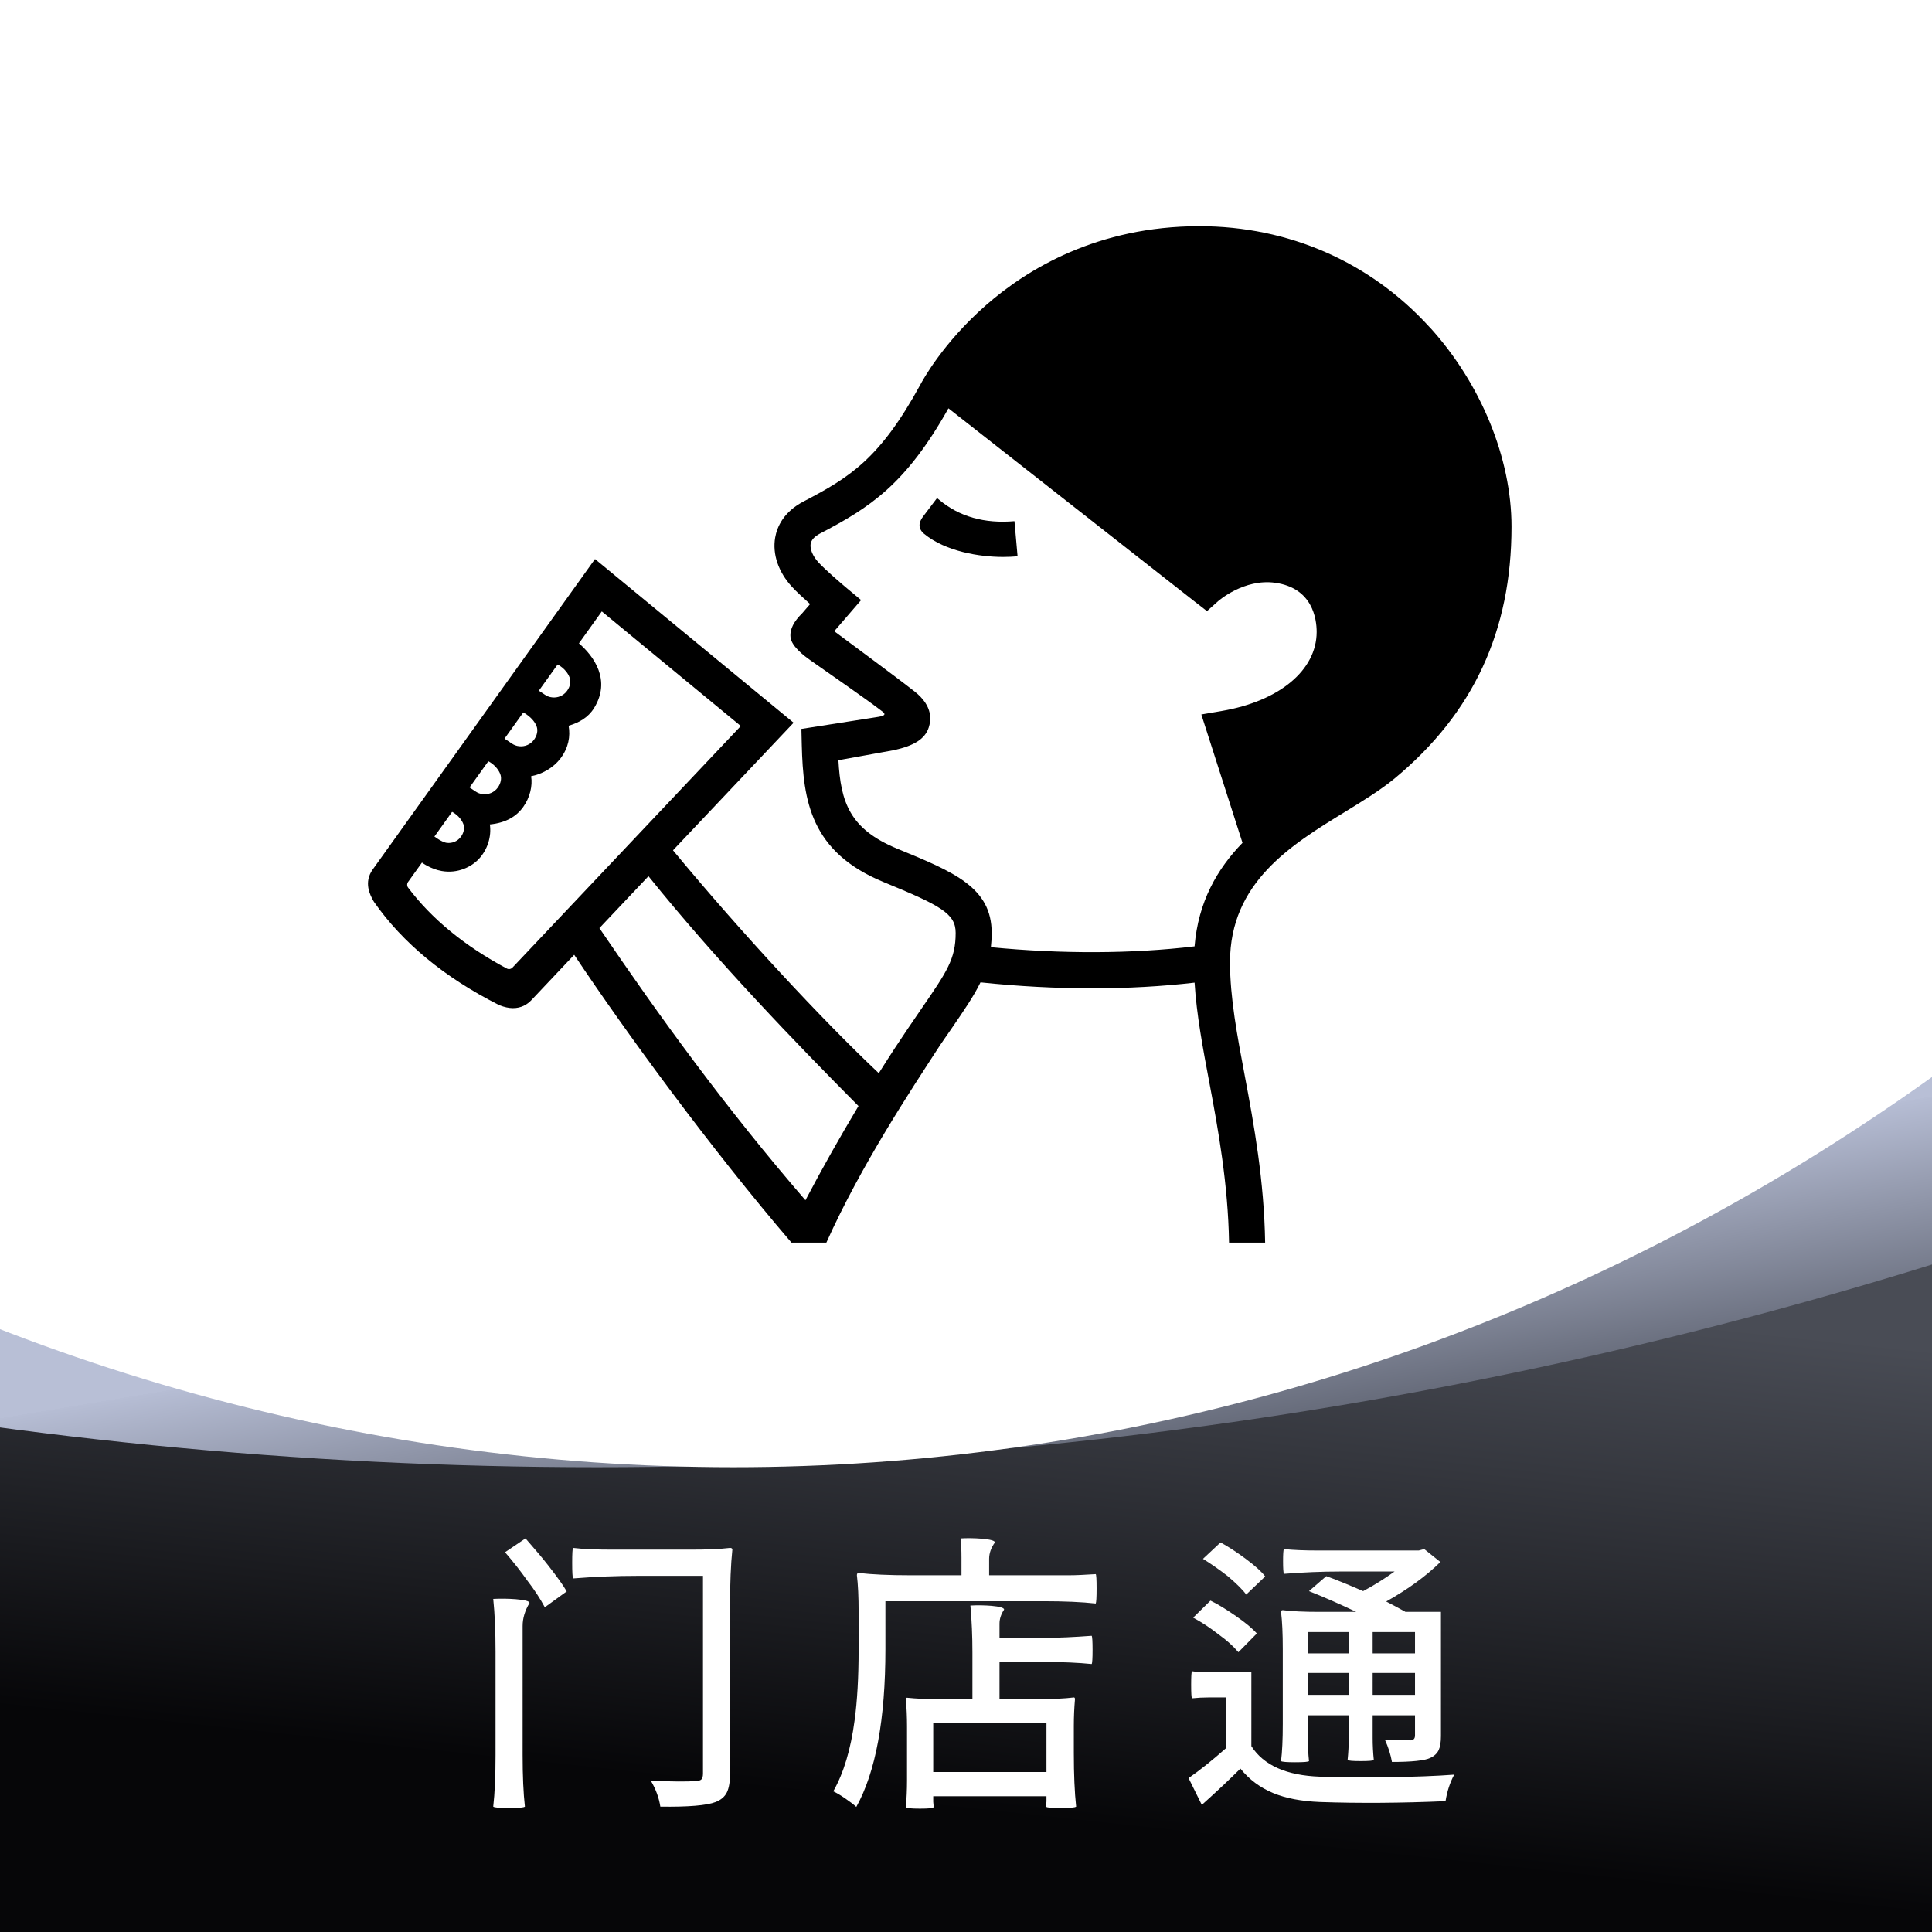
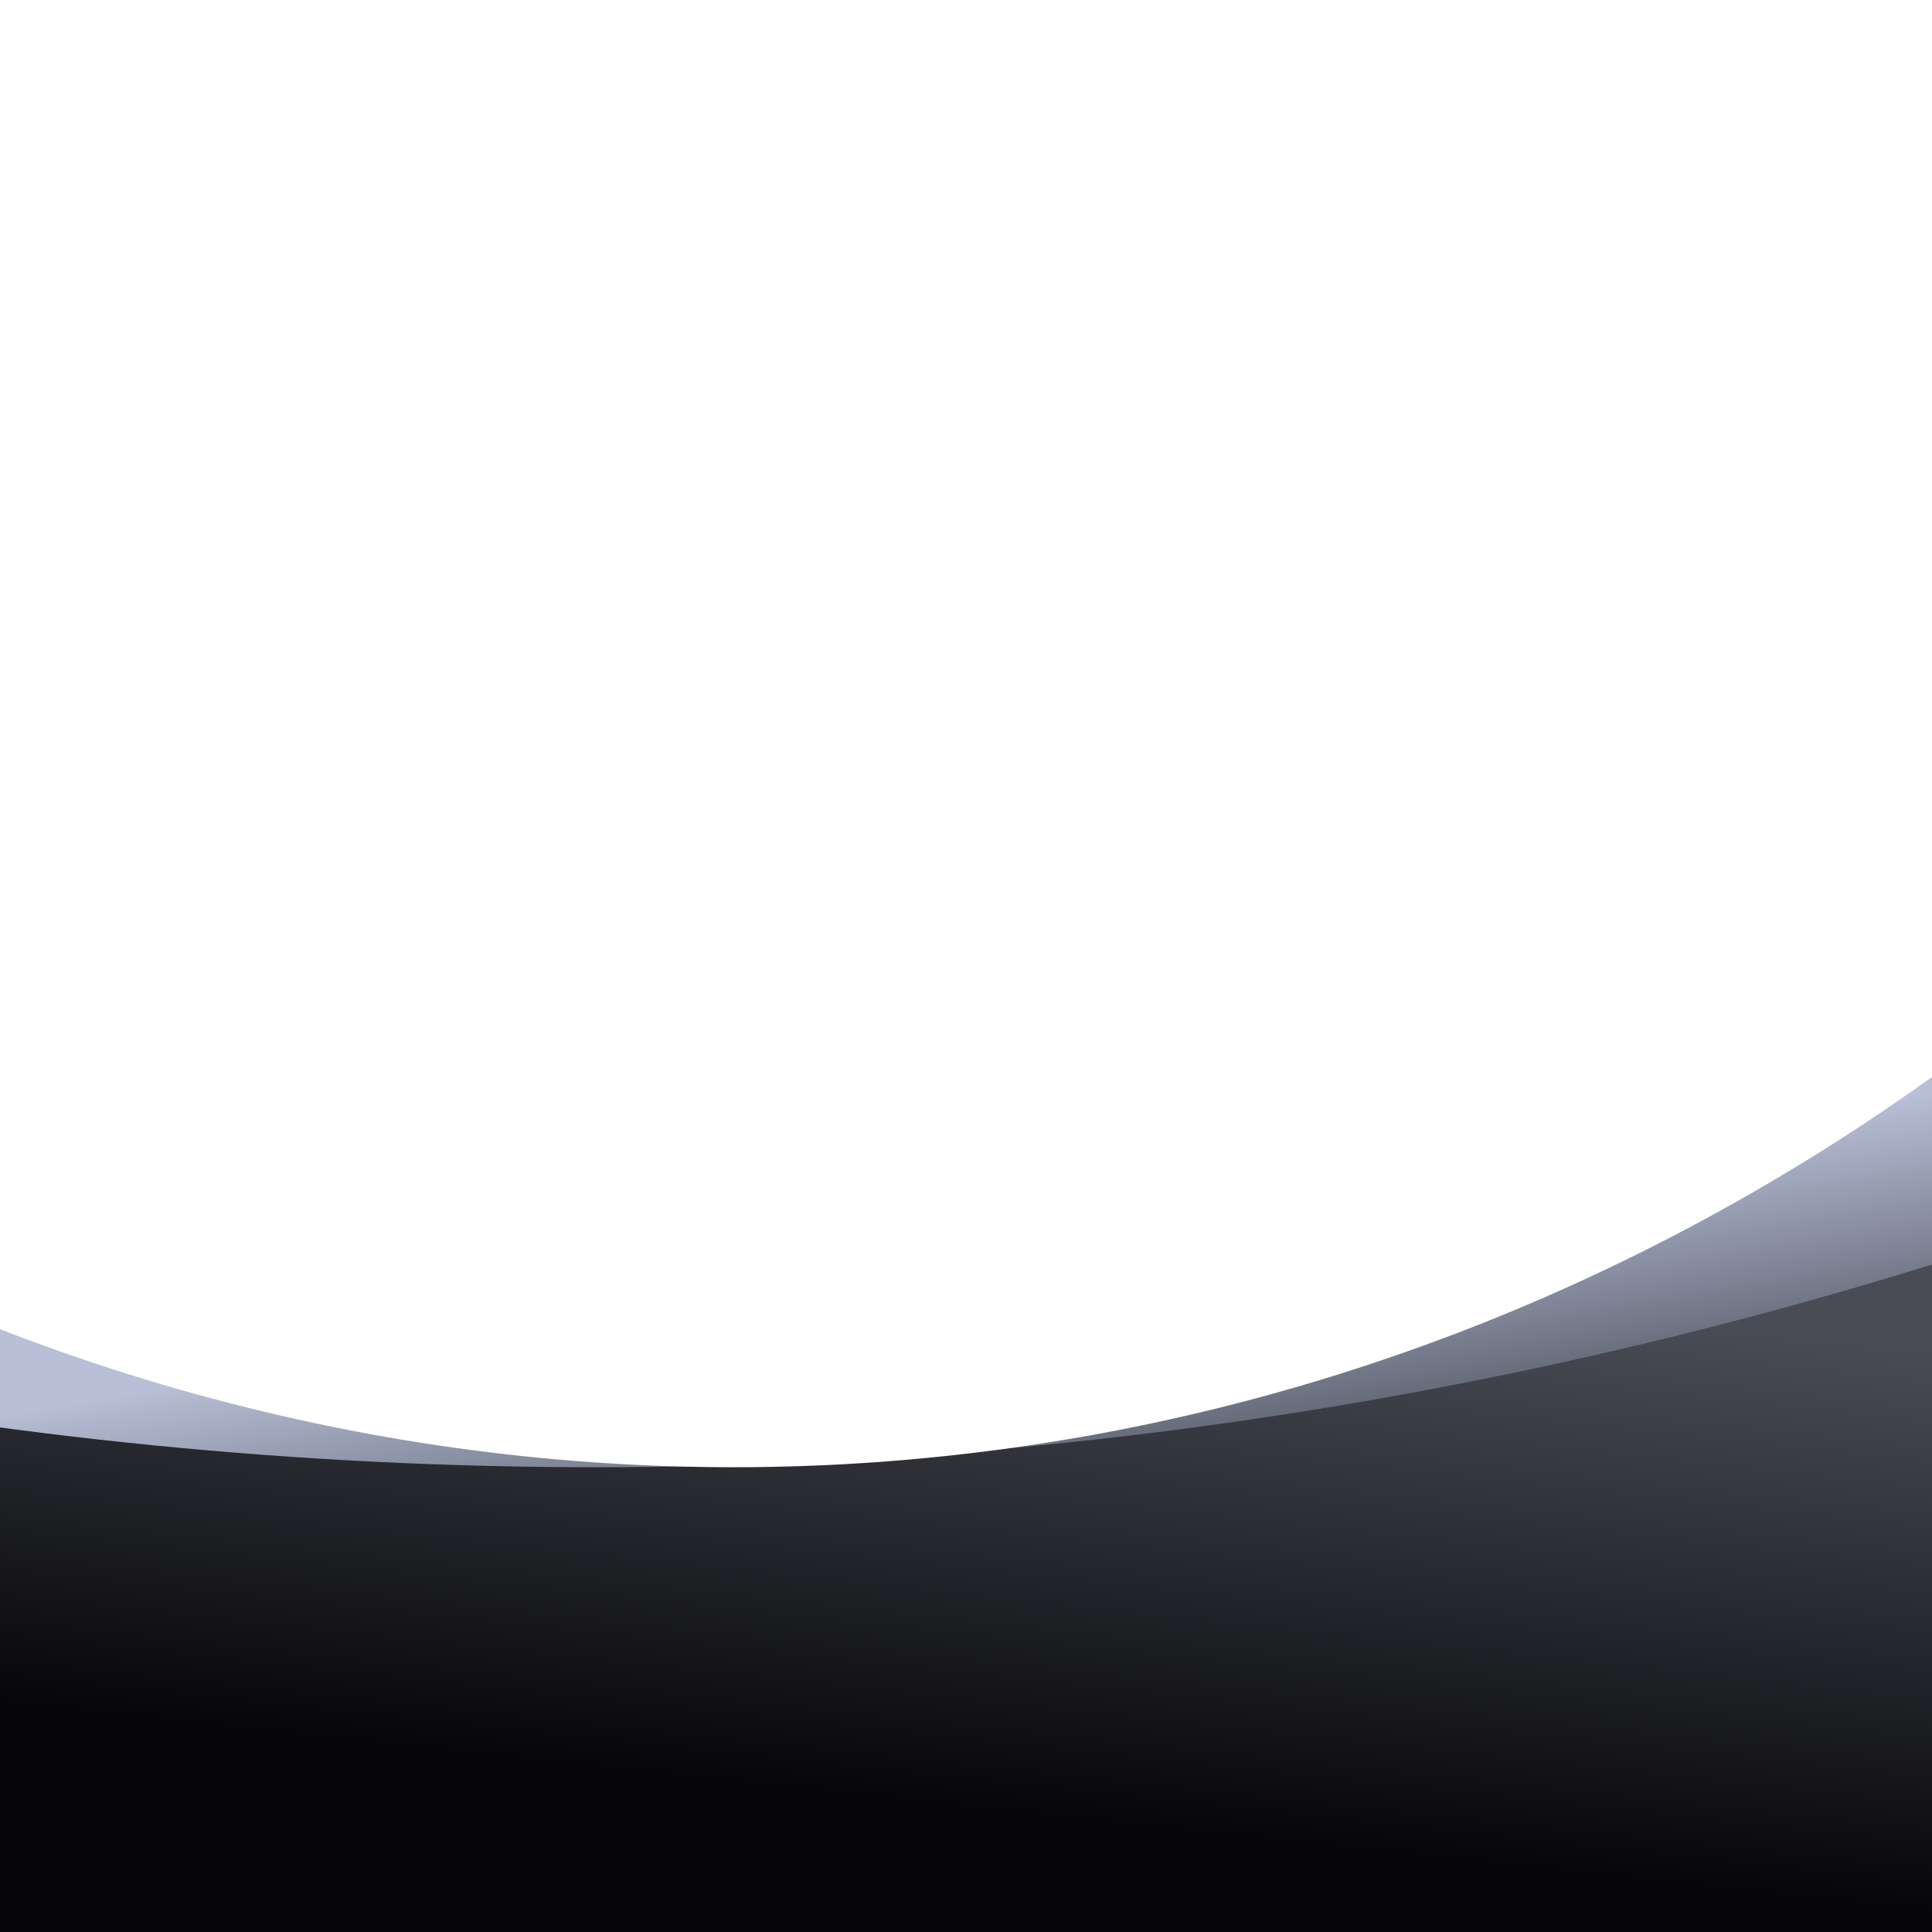
<svg xmlns="http://www.w3.org/2000/svg" fill="none" version="1.1" width="108" height="108" viewBox="0 0 108 108">
  <rect x="0" y="0" width="108" height="108" fill="#808080" stroke="none" />
  <defs>
    <linearGradient x1="0.532" y1="0.638" x2="0.5" y2="0.934" id="master_svg0_9_6011">
      <stop offset="2.857%" stop-color="#494C55" stop-opacity="1" />
      <stop offset="100%" stop-color="#060608" stop-opacity="1" />
    </linearGradient>
    <clipPath id="master_svg1_109_0743">
      <rect x="0" y="0" width="108" height="108" rx="0" />
    </clipPath>
    <linearGradient x1="0.556" y1="1.015" x2="0.55" y2="0.979" id="master_svg2_9_9718">
      <stop offset="0%" stop-color="#414550" stop-opacity="1" />
      <stop offset="100%" stop-color="#B6BDD4" stop-opacity="1" />
      <stop offset="100%" stop-color="#B8BFD6" stop-opacity="1" />
    </linearGradient>
    <clipPath id="master_svg3_109_0837">
-       <rect x="9.919" y="-3.333" width="88.256" height="88.256" rx="0" />
-     </clipPath>
+       </clipPath>
  </defs>
  <g clip-path="url(#master_svg1_109_0743)">
    <rect x="0" y="0" width="108" height="108" rx="0" fill="url(#master_svg0_9_6011)" fill-opacity="1" />
    <g>
      <g>
        <ellipse cx="33.368" cy="-169.387" rx="251.406" ry="251.406" fill="url(#master_svg2_9_9718)" fill-opacity="1" />
      </g>
      <g>
        <ellipse cx="41.009" cy="-48.396" rx="120.991" ry="130.415" fill="#FFFFFF" fill-opacity="1" />
      </g>
    </g>
    <g>
-       <path d="M28.458,101.072Q27.668,101.072,27.572,100.992Q27.701,99.864,27.701,98.109L27.701,95.226L27.701,92.327Q27.701,90.62,27.572,89.38Q28.184,89.348,28.828,89.396Q29.601,89.46,29.601,89.605Q29.215,90.25,29.215,90.894L29.215,95.226L29.215,98.109Q29.215,99.864,29.343,100.992Q29.247,101.072,28.458,101.072ZM40.005,100.734Q39.264,101.024,36.913,100.992Q36.8,100.251,36.381,99.542Q38.234,99.623,38.878,99.558Q39.119,99.558,39.208,99.47Q39.297,99.381,39.297,99.14L39.297,88.091L35.657,88.091Q33.853,88.091,32.033,88.236Q31.985,88.124,31.985,87.359Q31.985,86.594,32.033,86.529Q32.854,86.626,34.223,86.626L36.414,86.626L38.62,86.626Q39.989,86.626,40.81,86.529Q40.939,86.529,40.939,86.626Q40.81,87.866,40.81,89.75L40.81,92.891L40.81,99.14Q40.81,99.832,40.633,100.195Q40.456,100.557,40.005,100.734ZM30.455,89.847Q30.068,89.122,29.472,88.349Q28.925,87.576,28.232,86.771L29.376,85.998Q30.197,86.932,30.648,87.512Q31.405,88.478,31.679,88.961L30.455,89.847ZM51.428,101.105Q50.687,101.105,50.638,101.024Q50.703,100.283,50.703,99.526L50.703,98.012L50.703,96.498Q50.703,95.725,50.638,94.984Q50.638,94.904,50.703,94.904Q51.46,94.984,52.523,94.984L54.359,94.984L54.359,92.392Q54.359,90.99,54.246,89.75Q54.842,89.718,55.422,89.766Q56.13,89.831,56.13,89.976Q55.873,90.362,55.873,90.765L55.873,91.554L58.449,91.554Q59.529,91.554,61.026,91.441Q61.075,91.522,61.075,92.23Q61.075,92.939,61.026,93.02Q59.899,92.907,58.449,92.907L55.873,92.907L55.873,94.984L57.95,94.984Q59.255,94.984,60.028,94.888Q60.092,94.888,60.092,94.984Q60.028,95.725,60.028,96.482L60.028,97.996Q60.028,99.8,60.157,100.992Q60.06,101.072,59.271,101.072Q58.498,101.072,58.482,100.992Q58.482,100.96,58.482,100.879Q58.498,100.75,58.498,100.702L58.498,100.412L55.325,100.412L52.168,100.412L52.168,100.718Q52.168,100.782,52.185,100.911Q52.185,100.992,52.185,101.024Q52.168,101.105,51.428,101.105ZM47.868,101.008Q47.659,100.815,47.248,100.533Q46.838,100.251,46.58,100.138Q47.45,98.608,47.772,96.176Q47.997,94.55,47.997,92.182L47.997,90.121Q47.997,88.832,47.901,88.059Q47.901,87.93,47.997,87.93Q49.125,88.059,50.864,88.059L53.747,88.059L53.747,87.061Q53.747,86.449,53.698,85.998Q54.262,85.966,54.874,86.014Q55.615,86.078,55.615,86.223Q55.293,86.674,55.293,87.141L55.293,88.059L58.272,88.059L59.77,88.059Q60.285,88.059,61.252,87.995Q61.3,88.043,61.3,88.792Q61.3,89.541,61.252,89.638Q60.092,89.509,58.305,89.509L55.357,89.509L49.495,89.509L49.495,92.182Q49.495,98.077,47.868,101.008ZM52.168,99.059L55.325,99.059L58.498,99.059L58.498,96.337L55.325,96.337L52.168,96.337L52.168,99.059ZM67.182,100.895L66.442,99.397Q67.392,98.737,68.519,97.739L68.519,94.888L67.569,94.888Q67.102,94.888,66.635,94.936Q66.586,94.904,66.586,94.179Q66.586,93.454,66.635,93.422Q66.925,93.471,67.456,93.471L68.294,93.471L69.952,93.471L69.952,95.548L69.952,97.61Q70.983,99.22,73.786,99.317Q75.219,99.381,77.458,99.349Q79.825,99.317,81.291,99.204Q80.936,99.864,80.807,100.686Q77.087,100.847,73.786,100.734Q72.223,100.67,71.176,100.235Q70.081,99.784,69.34,98.866Q68.439,99.768,67.182,100.895ZM72.4,98.512Q71.692,98.512,71.611,98.447Q71.708,97.674,71.708,96.37L71.708,94.276L71.708,92.182Q71.708,90.878,71.611,90.105Q71.611,90.008,71.708,90.008Q72.465,90.105,73.753,90.105L75.815,90.105Q74.43,89.444,73.174,88.945L74.14,88.108Q74.865,88.365,76.201,88.945Q77.103,88.462,77.957,87.85L74.865,87.85Q73.415,87.85,71.772,87.979Q71.724,87.882,71.724,87.27Q71.724,86.658,71.772,86.594Q72.545,86.674,73.657,86.674L75.541,86.674L79.31,86.674L79.616,86.594L80.518,87.318Q79.326,88.494,77.49,89.525Q78.053,89.815,78.569,90.105L80.55,90.105L80.55,97.046Q80.55,97.561,80.421,97.835Q80.292,98.109,79.954,98.27Q79.471,98.495,77.812,98.495Q77.699,97.867,77.425,97.271Q78.07,97.288,78.859,97.288Q79.1,97.271,79.1,97.014L79.1,95.886L76.733,95.886L76.733,97.143Q76.733,97.771,76.797,98.383Q76.749,98.447,76.072,98.447Q75.38,98.447,75.332,98.383Q75.396,97.771,75.396,97.143L75.396,95.886L73.109,95.886L73.109,97.175Q73.109,97.835,73.174,98.447Q73.125,98.512,72.4,98.512ZM73.109,94.743L74.253,94.743L75.396,94.743L75.396,93.519L74.253,93.519L73.109,93.519L73.109,94.743ZM76.733,94.743L77.925,94.743L79.1,94.743L79.1,93.519L77.908,93.519L76.733,93.519L76.733,94.743ZM73.109,92.424L74.253,92.424L75.396,92.424L75.396,91.232L74.253,91.232L73.109,91.232L73.109,92.424ZM76.733,92.424L77.925,92.424L79.1,92.424L79.1,91.232L77.908,91.232L76.733,91.232L76.733,92.424ZM69.228,92.359Q68.809,91.86,68.116,91.361Q67.392,90.797,66.699,90.427L67.666,89.476Q68.245,89.75,69.099,90.346Q69.872,90.878,70.258,91.312L69.228,92.359ZM69.663,89.138Q69.405,88.768,68.632,88.108Q67.923,87.56,67.247,87.141L68.229,86.223Q68.857,86.561,69.638,87.141Q70.42,87.721,70.726,88.124L69.663,89.138Z" fill="#FFFFFF" fill-opacity="1" />
-     </g>
+       </g>
    <g clip-path="url(#master_svg3_109_0837)">
      <g>
        <g>
-           <path d="M52.501,27.939C52.45,27.895,52.41,27.863,52.381,27.842L51.607,28.865C51.327,29.227,51.325,29.565,51.662,29.843C52.86,30.829,54.765,31.133,56.068,31.133C56.356,31.133,56.629,31.119,56.883,31.097L56.709,29.133C55.036,29.281,53.618,28.88,52.501,27.939Z" fill="#000000" fill-opacity="1" style="mix-blend-mode:passthrough" />
-         </g>
+           </g>
        <g>
-           <path d="M79.916,18.291C76.606,14.649,72.037,12.645,67.048,12.645C61.355,12.645,57.424,15.041,55.127,17.051C52.707,19.169,51.561,21.289,51.455,21.491C49.188,25.65,47.494,26.687,44.92,28.032C43.795,28.619,43.437,29.455,43.332,30.051C43.172,30.978,43.513,31.98,44.272,32.803C44.533,33.088,44.932,33.453,45.286,33.767L44.844,34.28C44.396,34.72,44.143,35.16,44.19,35.616C44.242,36.144,45.003,36.699,45.292,36.903C46.528,37.776,48.319,39.002,49.325,39.772C49.564,39.956,49.422,40.027,48.985,40.091L44.799,40.747L44.82,41.648C44.898,44.752,45.305,47.631,49.4,49.311C52.607,50.628,53.422,51.078,53.422,52.15C53.422,53.604,52.939,54.309,51.502,56.398C51.267,56.741,51.009,57.115,50.73,57.53C50.296,58.17,49.831,58.87,49.125,59.992C45.983,57.029,41.432,52.142,37.621,47.533L44.363,40.401L33.261,31.25L20.838,48.601C20.313,49.333,20.696,50.037,20.859,50.337L20.919,50.434C22.51,52.705,24.839,54.631,27.843,56.155L27.921,56.192C28.196,56.303,28.441,56.351,28.655,56.355C29.146,56.363,29.485,56.139,29.704,55.908L32.098,53.374C34.944,57.654,39.76,64.238,44.243,69.462L46.195,69.462C48.149,65.107,50.954,60.892,52.401,58.656C52.669,58.241,52.933,57.876,53.164,57.537C53.884,56.489,54.432,55.69,54.81,54.915C56.918,55.136,59.006,55.248,61.036,55.248C63.067,55.248,64.946,55.141,66.778,54.93C66.89,56.734,67.241,58.595,67.609,60.548C68.099,63.143,68.649,66.189,68.705,69.462L70.722,69.462C70.667,66.008,70.097,62.857,69.591,60.174C69.162,57.904,68.758,55.76,68.758,53.791C68.758,49.325,72.175,47.23,75.189,45.384C76.21,44.756,77.176,44.164,77.966,43.511C82.359,39.869,84.494,35.266,84.494,29.44C84.494,25.609,82.785,21.441,79.921,18.29L79.916,18.291ZM31.171,37.146C31.171,37.146,31.65,37.372,31.839,37.869C31.932,38.109,31.862,38.391,31.701,38.615C31.503,38.891,31.175,39.024,30.859,38.984C30.714,38.969,30.571,38.917,30.444,38.825L30.122,38.61L31.171,37.146ZM29.252,39.826C29.252,39.826,29.805,40.102,29.995,40.599C30.087,40.839,30.017,41.121,29.856,41.345C29.658,41.621,29.33,41.754,29.014,41.714C28.869,41.699,28.726,41.647,28.599,41.555L28.203,41.29L29.252,39.826ZM27.298,42.555C27.298,42.555,27.777,42.781,27.967,43.278C28.059,43.518,27.989,43.8,27.828,44.024C27.63,44.3,27.302,44.433,26.986,44.394C26.841,44.378,26.698,44.326,26.571,44.235L26.249,44.019L27.298,42.555ZM25.272,45.384C25.272,45.384,25.723,45.598,25.902,46.066C25.988,46.291,25.923,46.558,25.771,46.769C25.584,47.03,25.276,47.154,24.978,47.117C24.841,47.103,24.598,46.981,24.479,46.896L24.284,46.765L25.272,45.385L25.272,45.384ZM28.646,54.089C28.565,54.175,28.434,54.197,28.33,54.141C25.98,52.886,24.127,51.366,22.812,49.616C22.743,49.525,22.743,49.398,22.81,49.305L23.588,48.219C23.588,48.219,24.069,48.583,24.699,48.691C25.597,48.846,26.356,48.453,26.763,48.022C27.252,47.503,27.484,46.766,27.384,46.087C28.284,45.997,28.87,45.638,29.248,45.11C29.619,44.592,29.78,43.933,29.69,43.391C30.25,43.285,30.909,42.962,31.345,42.378C31.779,41.797,31.891,41.164,31.786,40.568C32.355,40.403,32.875,40.121,33.21,39.579C34.169,38.026,33.2,36.68,32.362,35.963L33.641,34.179L41.412,40.585L28.646,54.09L28.646,54.089ZM45.025,67.095C40.581,61.956,36.82,56.762,33.507,51.882L36.25,48.98C40.055,53.712,44.56,58.374,47.99,61.828C46.983,63.508,45.929,65.369,45.025,67.095ZM68.3,39.744L67.155,39.939L69.457,47.115C68.049,48.566,66.983,50.403,66.777,52.902C63.302,53.32,59.336,53.334,55.391,52.949C55.42,52.696,55.435,52.433,55.435,52.15C55.435,49.61,53.338,48.749,50.164,47.446C47.494,46.35,46.996,44.836,46.868,42.497L49.955,41.937C51.087,41.693,51.712,41.312,51.918,40.664C52.03,40.311,52.2,39.494,51.119,38.648C49.884,37.682,47.375,35.845,46.636,35.286L48.137,33.545L47.349,32.888C47.039,32.629,46.145,31.863,45.753,31.437C45.433,31.089,45.267,30.692,45.316,30.398C45.355,30.18,45.534,29.984,45.851,29.819C48.611,28.378,50.623,27.095,53.019,22.826L66.804,33.644L67.471,34.161L68.101,33.6C68.115,33.587,69.542,32.336,71.281,32.577C73.38,32.868,73.603,34.6,73.602,35.33C73.598,37.463,71.517,39.195,68.3,39.743L68.3,39.744Z" fill="#000000" fill-opacity="1" style="mix-blend-mode:passthrough" />
-         </g>
+           </g>
      </g>
    </g>
  </g>
</svg>